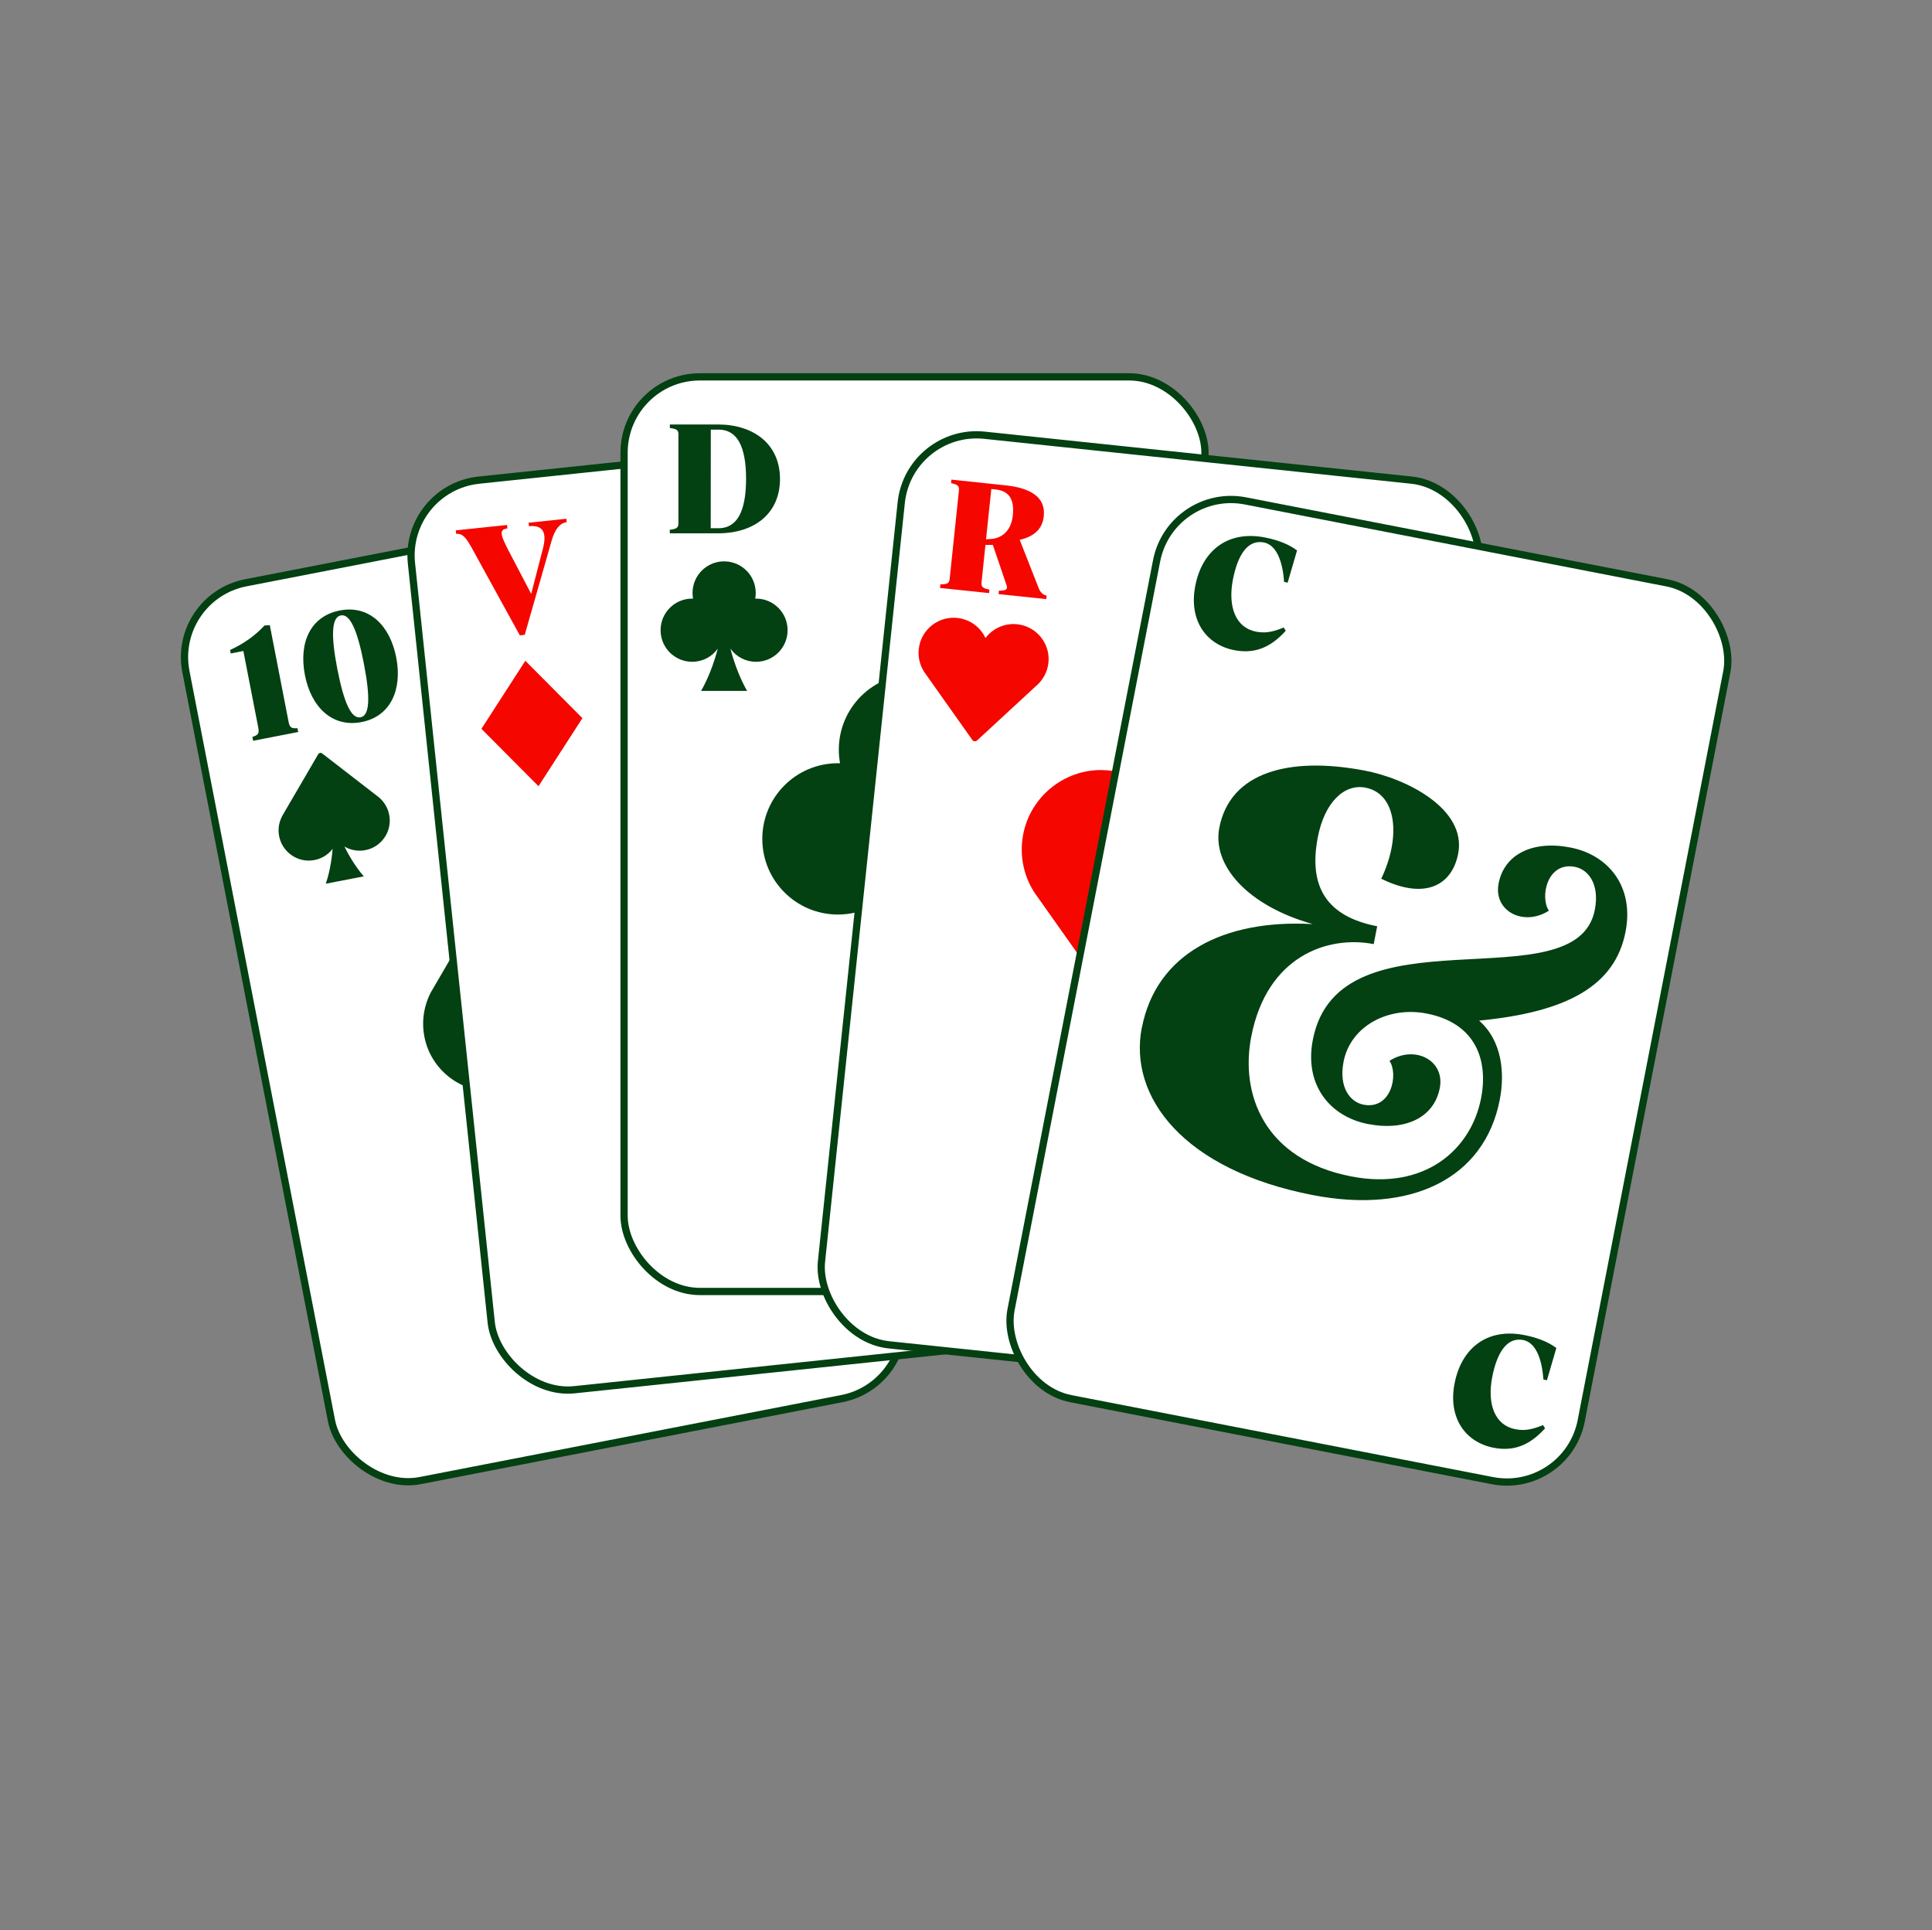
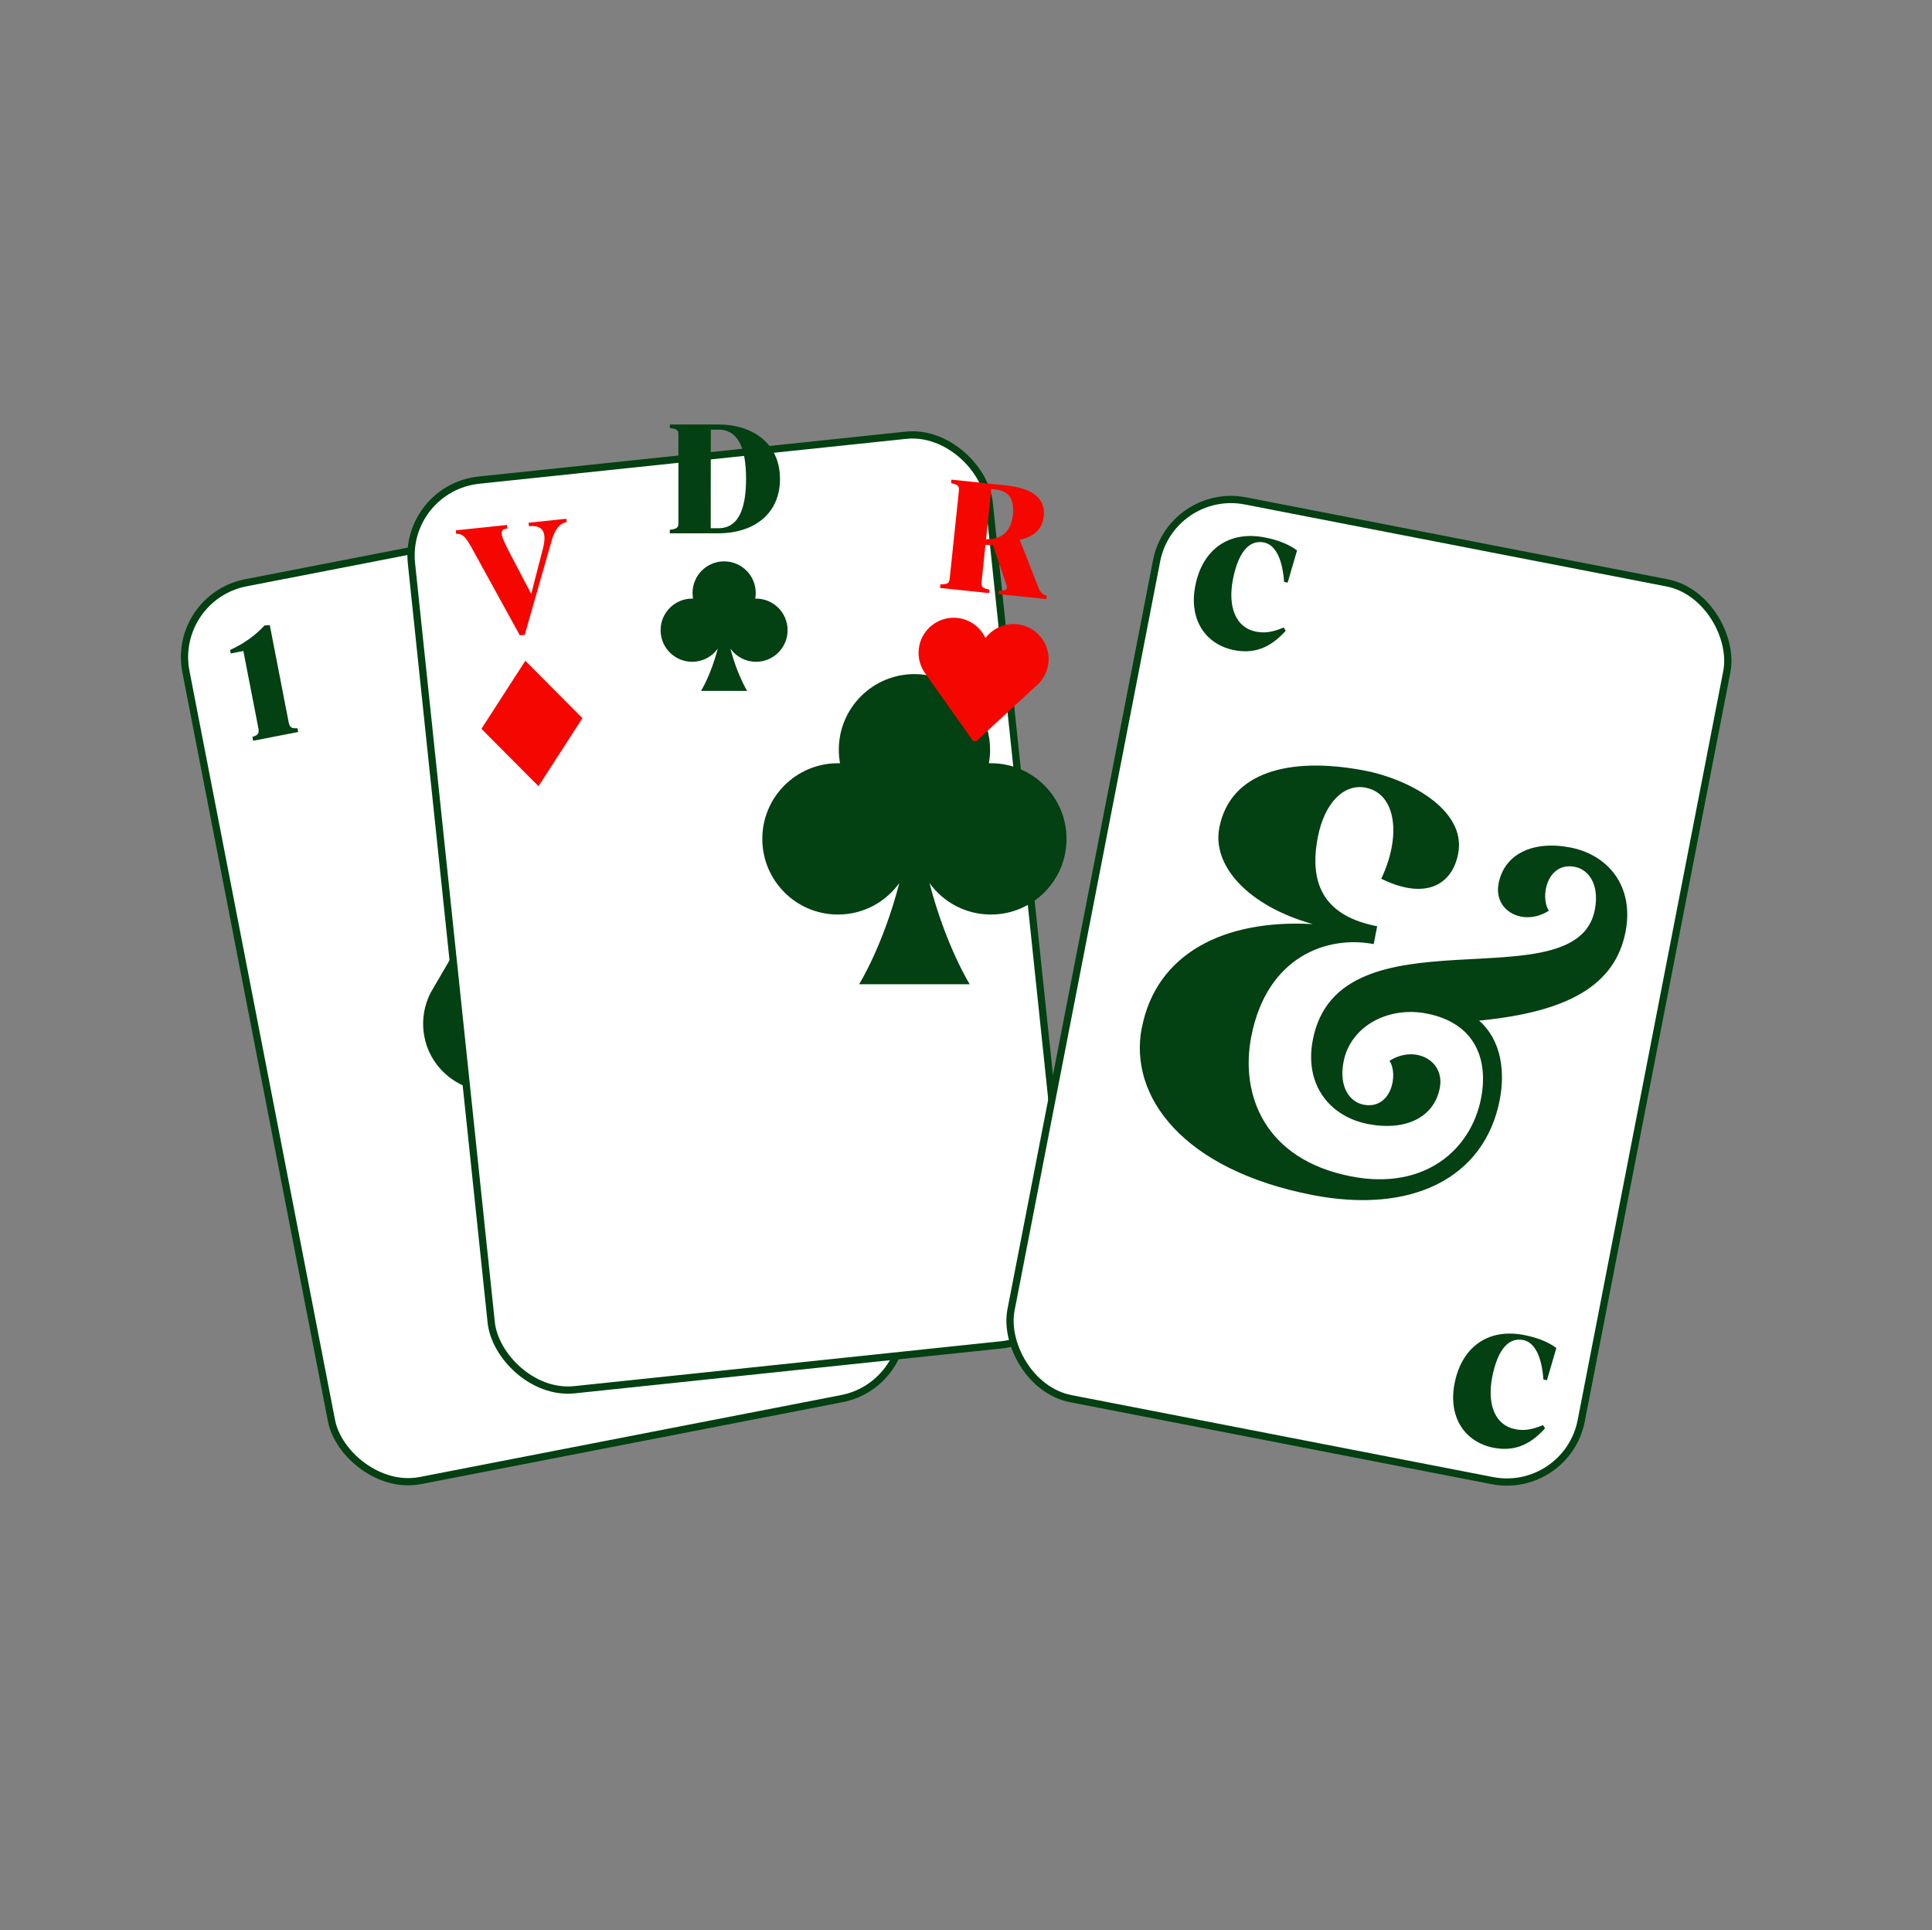
<svg xmlns="http://www.w3.org/2000/svg" id="home_header_illus" viewBox="0 0 266.67 266.35">
  <rect x="0" y="0" width="266.67" height="266.35" fill="#808080" stroke="none" />
  <defs>
    <style>
      .cls-1 {
        fill: #f50700;
      }

      .cls-2 {
        fill: #034012;
      }

      .cls-3 {
        fill: #fff;
        stroke: #034012;
        stroke-miterlimit: 10;
      }
    </style>
  </defs>
  <g>
    <g>
      <rect class="cls-3" x="34.96" y="73.61" width="80.18" height="126.22" rx="10.46" ry="10.46" transform="translate(174.82 256.61) rotate(169)" />
      <g>
        <path class="cls-2" d="M34.84,101.7c.78-.26.97-.46.81-1.28l-2.06-10.58-1.74.34-.09-.48c1.96-.9,3.5-2.03,4.75-3.38l.73-.05,2.59,13.34c.16.82.41.93,1.23.89l.1.52-6.22,1.21-.1-.52Z" />
-         <path class="cls-2" d="M42.09,93.18c-.88-4.51.76-8.14,4.81-8.93,4.06-.79,6.93,2.07,7.79,6.48s-.76,8.14-4.79,8.92-6.95-2.05-7.81-6.47ZM50.23,91.6c-.93-4.77-1.95-6.91-3.19-6.67s-1.41,2.61-.48,7.39c.93,4.77,1.95,6.91,3.21,6.67,1.24-.24,1.38-2.61.46-7.38Z" />
      </g>
      <path class="cls-2" d="M89.6,131.11h0s-.04-.03-.04-.03c-.19-.16-14.18-10.96-17.61-13.61-.4-.31-.98-.2-1.24.24-2.19,3.74-11.12,19-11.23,19.22l-.02.04h0c-1.07,2.07-1.39,4.54-.66,7.01,1.26,4.21,5.39,7.01,9.77,6.62,2.74-.25,5.05-1.63,6.57-3.59-.52,6.6-2.13,10.8-2.13,10.8l11.81-2.29s-3.07-3.28-6.02-9.21c2.15,1.25,4.8,1.66,7.44.87,4.21-1.27,6.99-5.42,6.58-9.79-.24-2.56-1.46-4.74-3.23-6.25Z" />
-       <path class="cls-2" d="M52.34,110.06h0s-.02-.01-.02-.01c-.08-.07-6.32-4.89-7.85-6.07-.18-.14-.44-.09-.55.11-.98,1.67-4.95,8.47-5,8.57v.02s0,0,0,0c-.48.92-.62,2.03-.29,3.12.56,1.88,2.4,3.13,4.35,2.95,1.22-.11,2.25-.72,2.93-1.6-.23,2.94-.95,4.81-.95,4.81l5.26-1.02s-1.37-1.46-2.68-4.11c.96.56,2.14.74,3.31.39,1.88-.57,3.12-2.41,2.93-4.36-.11-1.14-.65-2.11-1.44-2.79Z" />
    </g>
    <g>
      <rect class="cls-3" x="62.07" y="62.81" width="80.18" height="126.22" rx="10.46" ry="10.46" transform="translate(216.93 240.48) rotate(174)" />
      <path class="cls-1" d="M64.96,75.35c-.66-1.2-1.19-1.76-2-1.68l-.05-.48,7.08-.74.05.48c-1.38.15-.86,1.13.72,4.14l2.56,4.89,1.63-6.3c.52-2.05.1-3.25-1.94-3.04l-.05-.48,5.21-.55.05.48c-.9.09-1.61.92-2.07,2.51l-3.72,13.03-.68.07-6.78-12.33Z" />
      <polygon class="cls-1" points="74.33 108.5 66.45 100.58 72.51 91.19 80.39 99.11 74.33 108.5" />
    </g>
    <g>
-       <rect class="cls-3" x="86.13" y="52.01" width="80.18" height="126.22" rx="10.46" ry="10.46" transform="translate(252.45 230.24) rotate(-180)" />
      <path class="cls-2" d="M136.78,105.33c-.1,0-.19,0-.29,0,.11-.6.17-1.23.17-1.86,0-5.77-4.67-10.44-10.44-10.44s-10.44,4.67-10.44,10.44c0,.64.06,1.26.17,1.86-.1,0-.19,0-.29,0-5.77,0-10.44,4.67-10.44,10.44s4.67,10.44,10.44,10.44c3.49,0,6.57-1.71,8.47-4.34-2.26,8.72-5.55,13.96-5.55,13.96h15.27s-3.29-5.24-5.55-13.96c1.9,2.63,4.98,4.34,8.47,4.34,5.77,0,10.44-4.67,10.44-10.44s-4.67-10.44-10.44-10.44Z" />
      <path class="cls-2" d="M104.36,82.61s-.08,0-.12,0c.05-.25.07-.51.07-.78,0-2.41-1.95-4.36-4.36-4.36s-4.36,1.95-4.36,4.36c0,.27.03.52.07.78-.04,0-.08,0-.12,0-2.41,0-4.36,1.95-4.36,4.36s1.95,4.36,4.36,4.36c1.46,0,2.74-.71,3.53-1.81-.94,3.64-2.31,5.83-2.31,5.83h6.37s-1.37-2.19-2.31-5.83c.79,1.1,2.08,1.81,3.53,1.81,2.41,0,4.36-1.95,4.36-4.36s-1.95-4.36-4.36-4.36Z" />
    </g>
    <g>
-       <rect class="cls-3" x="118.66" y="62.81" width="80.18" height="126.22" rx="10.46" ry="10.46" transform="translate(303.48 267.75) rotate(-174)" />
      <path class="cls-2" d="M92.45,73.11c.91-.11,1.19-.26,1.19-.88v-12.28c.01-.62-.28-.77-1.18-.88v-.49s6.63,0,6.63,0c4.93,0,8.57,2.7,8.57,7.52,0,4.77-3.54,7.51-8.58,7.5h-6.63s0-.49,0-.49ZM99.17,72.9c2.54,0,3.8-2.27,3.81-6.8,0-4.53-1.25-6.81-3.79-6.81h-1.08s-.01,13.61-.01,13.61h1.08Z" />
-       <path class="cls-1" d="M178.52,126.89h0c1.91-1.95,3.12-4.62,3.14-7.64.03-5.15-3.64-9.71-8.69-10.77-4.39-.92-8.59.88-11.04,4.13-1.72-3.69-5.46-6.32-9.94-6.34-5.16-.02-9.7,3.68-10.73,8.73-.61,2.96.02,5.82,1.48,8.12h0s.03.04.03.04c.15.24,12.14,17.15,15.08,21.3.34.48,1.03.56,1.47.15,3.74-3.45,18.98-17.5,19.18-17.7l.04-.04ZM160.74,123.85s0,0,0,0c0,0,0,0,0,0h0s0,0,0,0Z" />
      <path class="cls-1" d="M143.35,94.35h0c.84-.86,1.38-2.04,1.39-3.37.02-2.28-1.61-4.29-3.84-4.75-1.94-.41-3.79.39-4.88,1.82-.76-1.63-2.41-2.79-4.39-2.8-2.28,0-4.28,1.62-4.74,3.85-.27,1.3,0,2.57.65,3.59h0s.01.02.01.02c.07.11,5.36,7.57,6.66,9.41.15.21.46.25.65.07,1.65-1.52,8.38-7.73,8.47-7.82l.02-.02ZM135.5,93s0,0,0,0c0,0,0,0,0,0h0s0,0,0,0Z" />
      <path class="cls-1" d="M129.8,80.64c.95.01,1.21-.14,1.28-.75l1.28-12.22c.06-.62-.2-.8-1.09-1l.05-.48,7.47.79c3.34.35,5.57,1.56,5.28,4.27-.2,1.87-1.47,2.82-3.32,3.25l2.63,6.7c.21.53.57.9,1.09,1l-.05.48-6.59-.69.05-.48c.95.01,1.26-.13,1.04-.78l-1.88-5.53h-1.02s-.54,5.17-.54,5.17c-.06.62.16.82,1.09,1l-.05.48-6.77-.71.05-.48ZM136.83,74.38c1.41-.12,2.71-1.05,2.96-3.2.29-2.57-.77-3.46-2.37-3.63l-.59-.06-.73,6.94.74-.06Z" />
    </g>
  </g>
  <rect class="cls-3" x="148.85" y="73.61" width="80.18" height="126.22" rx="10.46" ry="10.46" transform="translate(348.33 306.99) rotate(-169)" />
  <path class="cls-2" d="M157.61,141.83c1.98-10.2,11.29-14.99,23.59-14.3-9.02-2.54-13.91-8.1-12.9-13.3,1.5-7.73,9.72-9.83,19.93-7.91,5.9,1.08,14.23,5.32,13.04,11.48-.86,4.45-4.65,6.41-10.62,3.47,2.76-5.78,2.14-11.73-2.17-12.57-2.94-.57-5.65,2.03-6.58,6.82-1.36,6.98,1.34,10.98,8.19,12.31l-.48,2.46c-6.3-1.22-14.73,1.61-16.9,12.76-1.56,8.01,1.81,16.97,13.79,19.3,10.13,1.97,16.55-3.67,17.93-10.79,1.01-5.2-.68-10.36-7.53-11.69-5.27-1.02-10.49,1.72-11.45,6.65-.7,3.63.97,5.59,2.75,5.93,3.83.74,4.86-4.17,3.59-6.05,3.49-2.23,7.68-.07,6.94,3.76-.78,4.04-4.71,5.97-9.91,4.96-5.2-1.01-8.83-5.34-7.61-11.63,3.6-18.54,36.38-4.86,38.92-17.93.7-3.63-.97-5.59-2.75-5.93-3.83-.74-4.86,4.17-3.59,6.05-3.49,2.23-7.68.07-6.94-3.76.78-4.04,4.71-5.97,9.91-4.96,5.2,1.01,8.83,5.34,7.61,11.63-1.45,7.46-8.05,11.08-20.21,12.26,3.21,2.83,3.55,7.29,2.85,10.92-2.11,10.88-12.23,15.8-25.85,13.15-17.79-3.46-25.42-13.53-23.56-23.11ZM164.98,80.86c.95-4.91,4.51-7.68,9.6-6.69,1.82.35,3.32.95,4.45,1.79l-1.3,4.45-.49-.1c-.21-3.06-1.15-5.13-2.79-5.45-2.33-.45-3.65,1.92-4.27,5.1-.74,3.8.39,6.67,3.19,7.21,1.2.23,2.22.09,3.82-.57l.28.45c-1.67,1.82-3.78,3.32-7.09,2.68-3.91-.76-6.32-4.13-5.4-8.87ZM200.77,190.93c.95-4.91,4.51-7.68,9.6-6.69,1.82.35,3.32.95,4.45,1.79l-1.3,4.45-.49-.1c-.21-3.06-1.15-5.13-2.79-5.45-2.33-.45-3.65,1.92-4.27,5.1-.74,3.8.39,6.67,3.19,7.21,1.2.23,2.22.09,3.82-.57l.28.45c-1.67,1.82-3.78,3.32-7.09,2.68-3.91-.76-6.32-4.13-5.4-8.87Z" />
</svg>